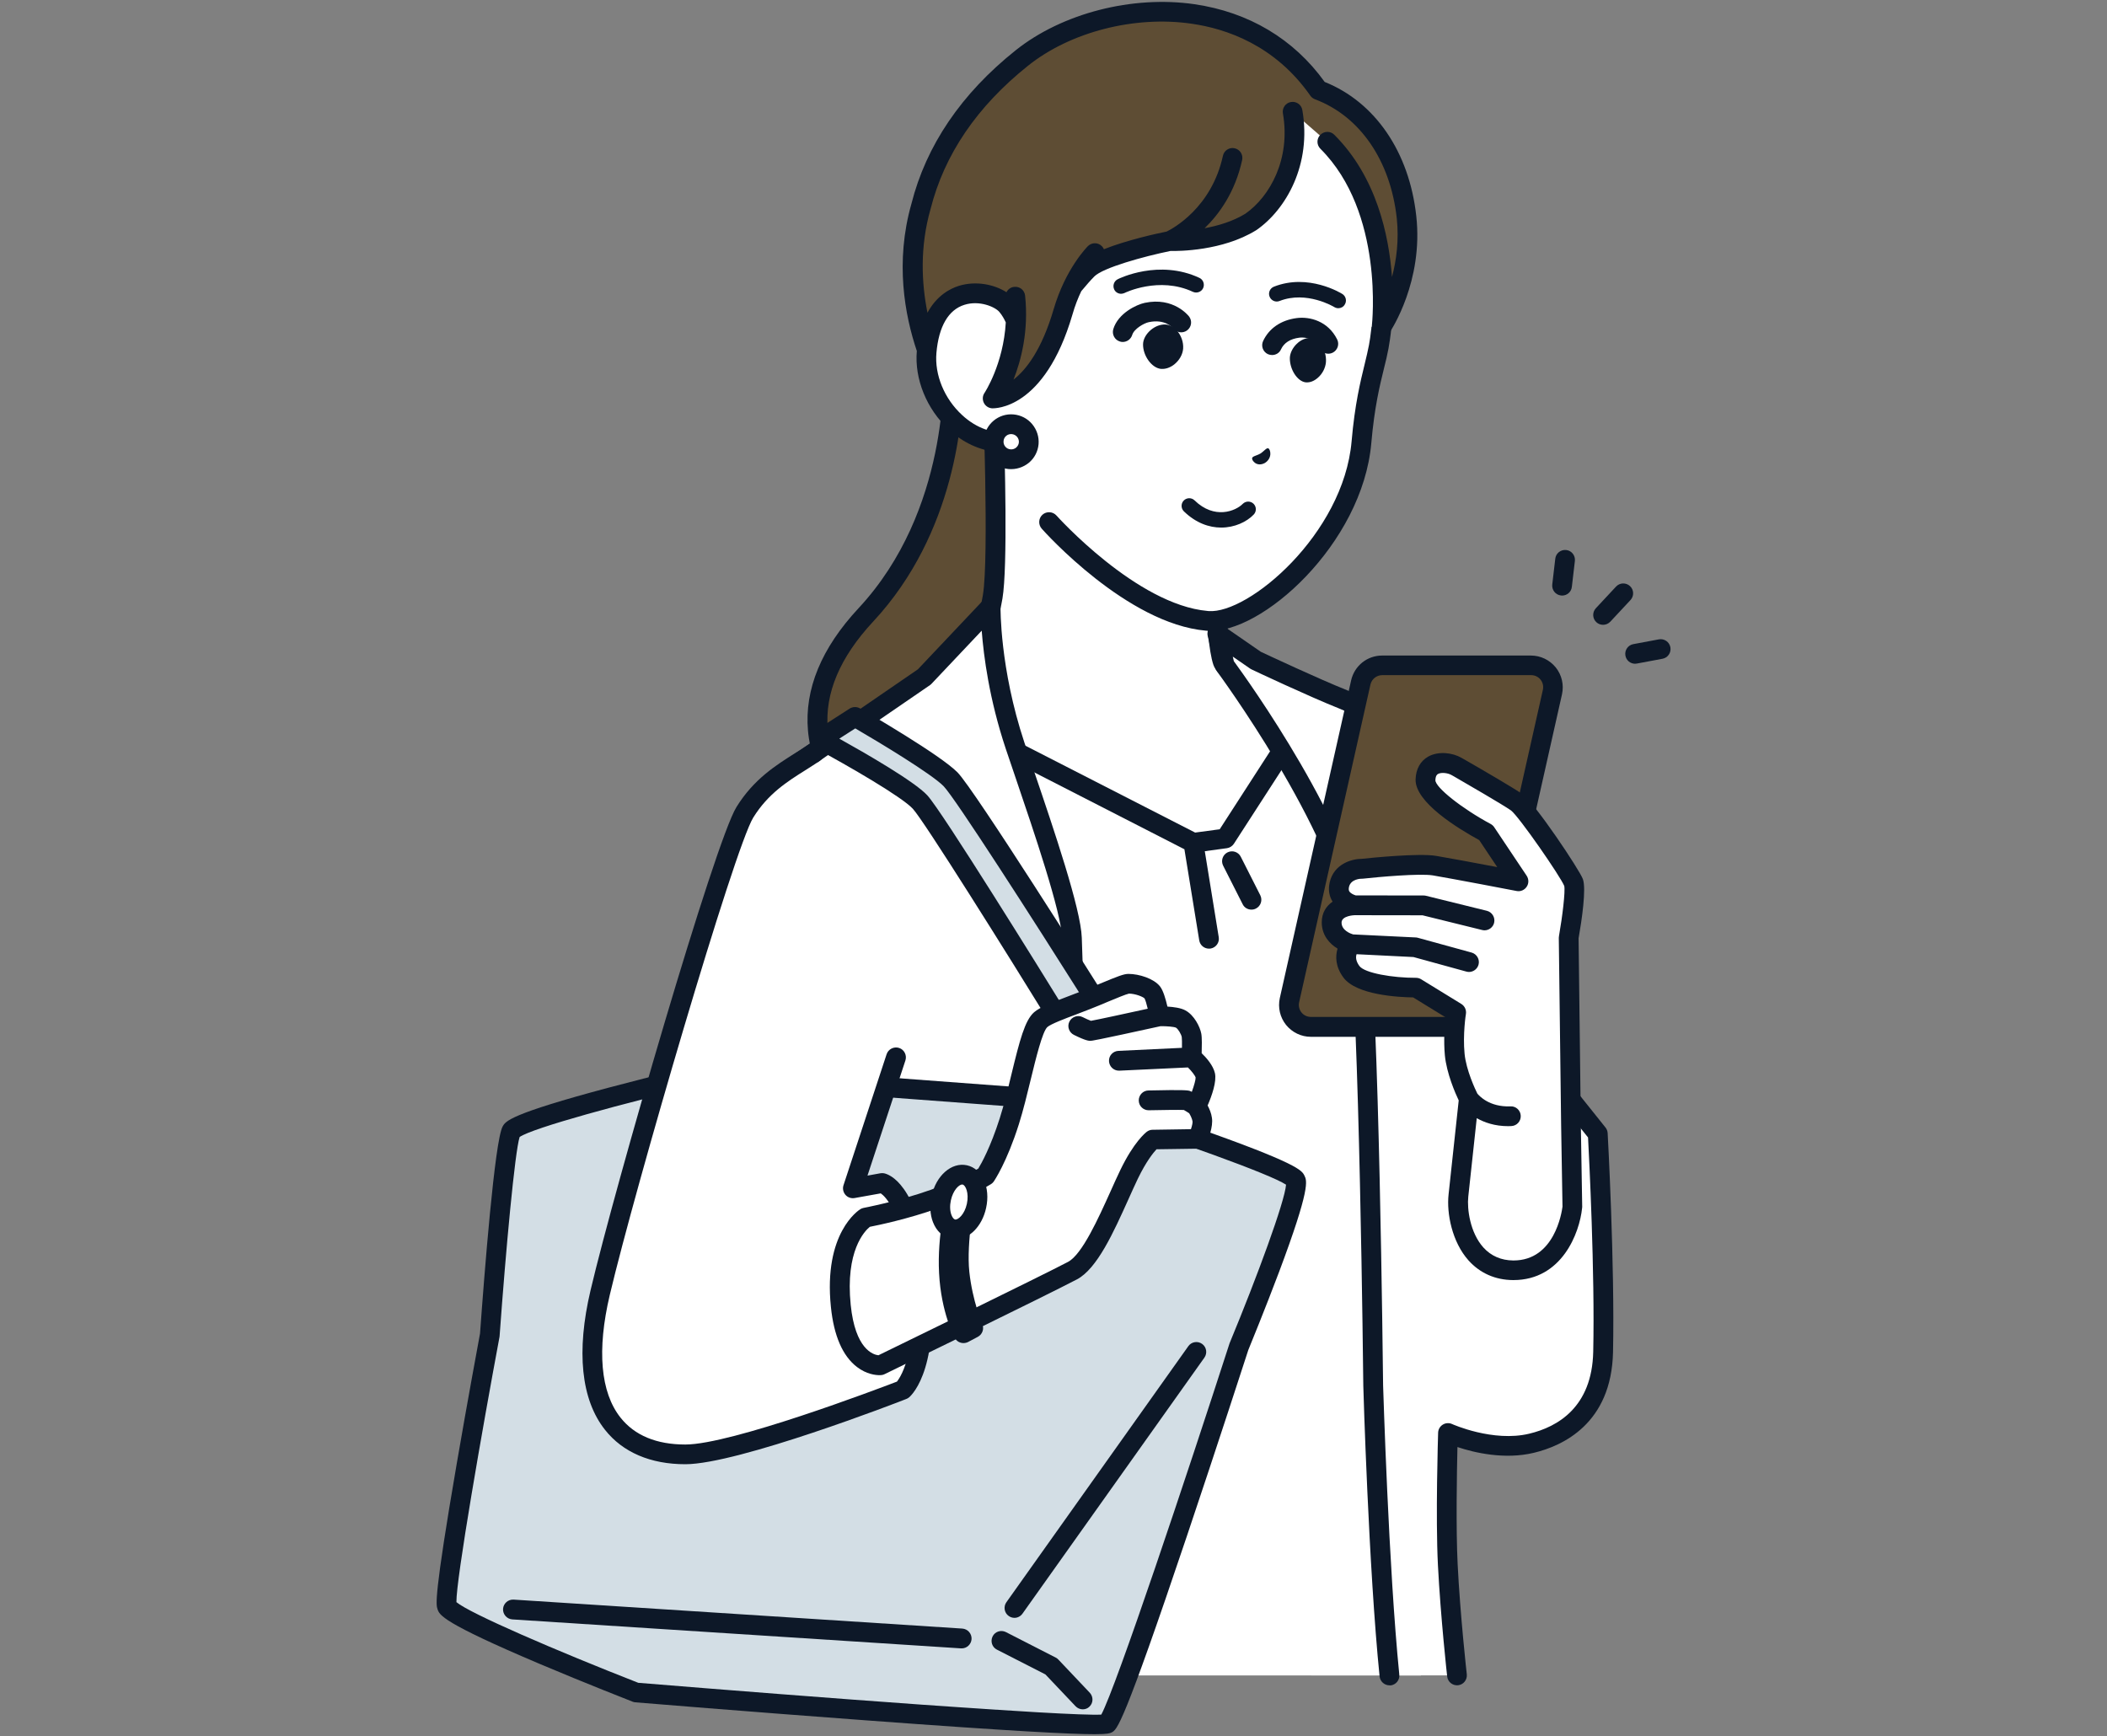
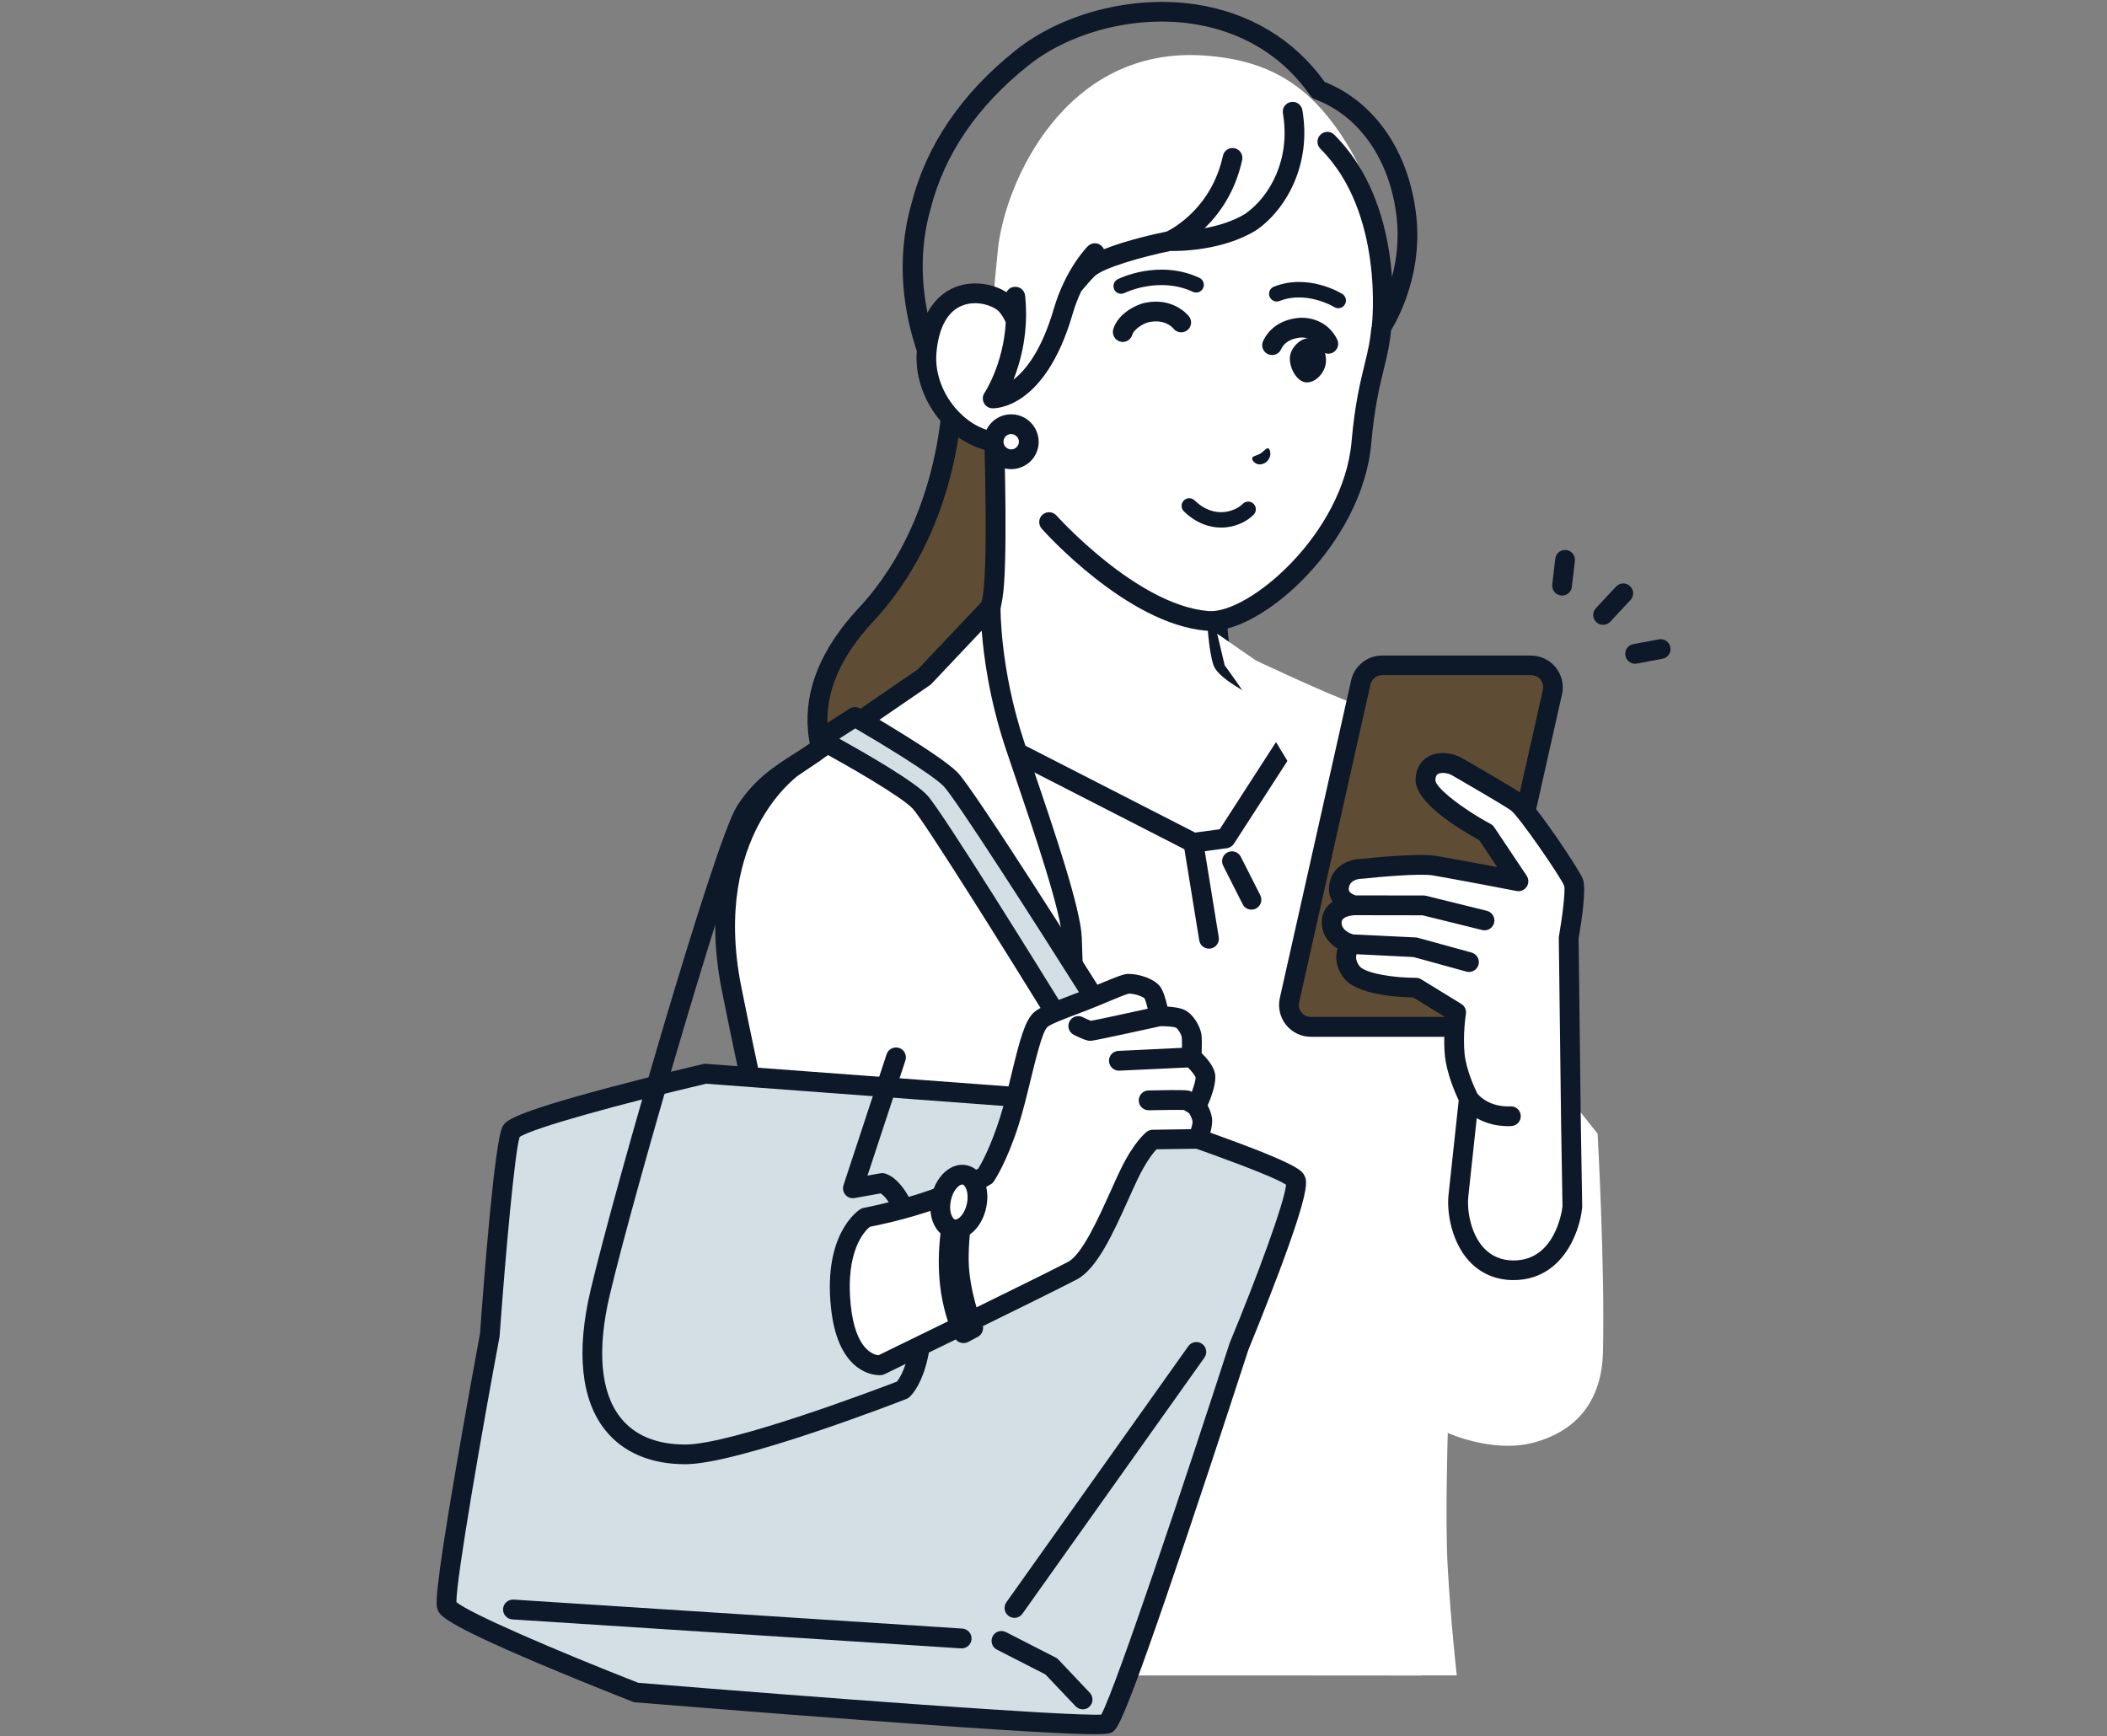
<svg xmlns="http://www.w3.org/2000/svg" version="1.1" id="レイヤー_1" x="0px" y="0px" viewBox="0 0 216 178" style="enable-background:new 0 0 216 178;" xml:space="preserve">
  <rect x="0" y="0" width="216" height="178" fill="#808080" stroke="none" />
  <style type="text/css">
	.st0{fill:none;}
	.st1{fill:#5E4D34;}
	.st2{fill:#0D1828;}
	.st3{fill:#FFFFFF;}
	.st4{fill:#D3DEE5;}
</style>
  <rect class="st0" width="216" height="178" />
  <g>
    <g>
      <path class="st1" d="M88.76,63.04c-9.58,10.29-2.9,18.6,0.28,21c4.18,3.15,13.83,2.36,13.83,2.36l1.18-48.45H97.7    C97.7,37.95,98.51,52.57,88.76,63.04z" />
      <path class="st2" d="M100.19,87.5c-3.3,0-8.74-0.38-11.76-2.65c-2.34-1.76-5.2-5.42-5.6-9.94c-0.37-4.24,1.37-8.46,5.19-12.56    c9.35-10.04,8.68-24.2,8.67-24.34c-0.02-0.28,0.08-0.55,0.28-0.75c0.19-0.2,0.46-0.32,0.74-0.32h6.35c0.56,0,1.01,0.45,1.01,1.01    c0,0.56-0.45,1.01-1.01,1.01h-5.32c-0.01,3.63-0.72,15.63-9.23,24.77c-3.41,3.66-4.97,7.36-4.65,11c0.34,3.86,2.8,6.99,4.8,8.5    c3.83,2.88,13.04,2.17,13.14,2.16c0.56-0.04,1.05,0.37,1.09,0.93c0.05,0.56-0.37,1.05-0.93,1.09    C102.82,87.42,101.74,87.5,100.19,87.5z" />
    </g>
    <g>
      <path class="st3" d="M125.33,67.85c-0.42-1.25-0.66-4.41-0.66-6.65c0-1.54,0-3.04,0-3.04l-10.33-7.7l-12.58-10.6    c0,0,0.67,17.34,0,21.34c-1.14,6.76-5.41,10.53-7.26,11.85c-6.57,4.67-9.65,7.53-9.65,7.53l20.18,12.05l36.33-2.98l2.26-11.23    c0,0-3.03-2.18-10.4-5.74C131.14,71.68,125.75,69.1,125.33,67.85z" />
      <path class="st2" d="M105.01,93.63c-0.18,0-0.36-0.05-0.52-0.14L84.32,81.44c-0.27-0.16-0.45-0.45-0.49-0.76    c-0.03-0.32,0.08-0.63,0.32-0.85c0.13-0.12,3.21-2.97,9.76-7.62c1.7-1.2,5.76-4.71,6.85-11.19c0.65-3.86-0.01-20.96-0.01-21.13    c-0.02-0.4,0.21-0.77,0.57-0.95c0.36-0.18,0.79-0.12,1.1,0.14l12.56,10.58l10.31,7.68c0.26,0.19,0.41,0.49,0.41,0.81v3.04    c0,2.42,0.28,5.29,0.6,6.3c0.23,0.38,1.48,1.43,7.23,4.2l0.13,0.06c7.37,3.56,10.43,5.74,10.55,5.83c0.32,0.23,0.48,0.63,0.4,1.02    l-2.26,11.23c-0.11,0.55-0.64,0.9-1.19,0.79c-0.55-0.11-0.9-0.64-0.79-1.19l2.13-10.57c-1.15-0.75-4.22-2.64-9.72-5.29l-0.13-0.06    c-5.7-2.75-7.86-4.15-8.26-5.35c-0.47-1.39-0.72-4.63-0.72-6.98v-2.53l-9.92-7.4c-0.02-0.01-0.03-0.02-0.05-0.04l-10.84-9.13    c0.16,4.88,0.45,16.05-0.09,19.27c-1.22,7.23-5.77,11.15-7.68,12.51c-4.32,3.07-7.14,5.37-8.53,6.55l18.98,11.33    c0.48,0.29,0.64,0.91,0.35,1.39C105.69,93.46,105.36,93.63,105.01,93.63z" />
    </g>
    <polygon class="st3" points="145.03,91.25 133.69,73.49 125.64,85.96 122.34,86.41 98.89,74.4 99.66,171.77 145.67,171.78    145.03,133.81  " />
    <g>
      <path class="st2" d="M128.29,93.26c-0.37,0-0.73-0.2-0.9-0.56l-2-3.95c-0.25-0.5-0.05-1.11,0.45-1.36    c0.5-0.25,1.11-0.05,1.36,0.45l2,3.95c0.25,0.5,0.05,1.11-0.45,1.36C128.6,93.23,128.44,93.26,128.29,93.26z" />
    </g>
    <g>
      <path class="st2" d="M146.04,133.79V91.25c0-0.19-0.06-0.38-0.16-0.54l-11.34-17.76c-0.19-0.29-0.51-0.47-0.85-0.47    c-0.35-0.01-0.67,0.17-0.85,0.46l-7.8,12.08l-2.52,0.34L99.35,73.5c-0.32-0.16-0.69-0.15-1,0.04c-0.3,0.19-0.48,0.52-0.48,0.87    l1.18,90.61c0.01,0.55,0.46,1,1.01,1c0,0,0.01,0,0.01,0c0.56-0.01,1.01-0.47,1-1.03l-1.15-88.93l21.5,11.01l1.52,9.34    c0.08,0.5,0.51,0.85,1,0.85c0.05,0,0.11,0,0.16-0.01c0.55-0.09,0.93-0.61,0.84-1.16l-1.43-8.82l2.27-0.31    c0.29-0.04,0.55-0.21,0.71-0.45l7.2-11.14l10.33,16.18v42.26c0,0.01,0,0.02,0,0.03l0.89,26.59c0.02,0.56,0.49,0.99,1.05,0.98    c0.56-0.02,1-0.49,0.98-1.05L146.04,133.79z" />
    </g>
    <g>
      <path class="st3" d="M104.05,76.44c-2.63-7.9-2.5-14.22-2.5-14.22l-6.8,7.19l-13.57,9.31c0,0-9.39,6.62-6.21,22.58    c3.19,16,9.05,41.13,9.05,41.13s-1.56,11.94-2.4,21.73l27.42,0.68c1.31-10.83,2.35-23.46,2.35-23.46s-1.39-41.84-1.5-45.21    C109.78,92.81,105.87,81.9,104.05,76.44z" />
      <path class="st2" d="M109.04,165.87c-0.04,0-0.08,0-0.12-0.01c-0.56-0.07-0.95-0.57-0.88-1.13c1.24-10.32,2.27-22.42,2.35-23.37    l-1.5-45.15c-0.09-2.68-2.9-10.95-4.76-16.42c-0.38-1.12-0.73-2.15-1.03-3.04c-1.69-5.08-2.26-9.49-2.46-12.09l-5.14,5.44    c-0.05,0.05-0.1,0.1-0.16,0.14l-13.57,9.31c-0.01,0.01-2.22,1.61-4.03,5.05c-1.67,3.17-3.33,8.61-1.76,16.5    c3.15,15.8,8.98,40.85,9.04,41.1c0.03,0.12,0.03,0.24,0.02,0.36c-0.02,0.12-1.56,12.03-2.4,21.69c-0.05,0.56-0.54,0.97-1.1,0.92    c-0.56-0.05-0.97-0.54-0.92-1.1c0.78-9.05,2.18-20.05,2.38-21.59c-0.53-2.29-6-25.86-9.01-40.99c-1.7-8.54,0.16-14.48,2.01-17.95    c2.04-3.82,4.5-5.58,4.61-5.66l13.49-9.26l6.72-7.11c0.29-0.3,0.73-0.4,1.12-0.24c0.39,0.16,0.64,0.54,0.63,0.96    c0,0.06-0.09,6.25,2.44,13.88c0.29,0.89,0.64,1.91,1.02,3.03c2.01,5.92,4.77,14.03,4.87,17l1.5,45.21c0,0.04,0,0.08,0,0.12    c-0.01,0.13-1.06,12.77-2.36,23.5C109.98,165.49,109.54,165.87,109.04,165.87z" />
    </g>
    <g>
      <path class="st3" d="M160.69,112.35c0,0-6.98-20.6-8.3-24.6c-2.11-6.4-9.99-14.18-14.7-16.05c-3.17-1.26-8.95-3.99-8.95-3.99    l-3.96-2.74l0.77,3.24c0,0,12.11,16.33,13.71,27.08c1.1,7.39,1.5,46.76,1.5,46.76s0.54,18.59,1.67,29.72h6.91    c0,0-0.67-6.03-0.94-11.37c-0.25-4.92,0.02-13.49,0.02-13.49s4.46,2.04,8.57,1.05c2.69-0.65,7.19-2.66,7.34-9.36    c0.2-9.02-0.55-22.37-0.55-22.37L160.69,112.35z" />
-       <path class="st2" d="M142.44,172.79c-0.51,0-0.95-0.39-1.01-0.91c-1.12-11.04-1.67-29.61-1.67-29.79c0-0.41-0.42-39.4-1.49-46.64    c-1.55-10.39-13.4-26.47-13.52-26.63c-0.08-0.11-0.14-0.24-0.17-0.37l-0.77-3.24c-0.1-0.41,0.07-0.83,0.41-1.07    c0.35-0.24,0.8-0.24,1.15,0l3.89,2.69c0.69,0.32,5.91,2.77,8.82,3.93c5.07,2.02,13.11,10.11,15.28,16.68    c1.24,3.76,7.57,22.44,8.24,24.42l2.99,3.74c0.13,0.16,0.21,0.37,0.22,0.58c0.01,0.13,0.74,13.49,0.55,22.45    c-0.16,7.32-5.15,9.61-8.12,10.32c-2.99,0.72-6.09-0.01-7.83-0.59c-0.06,2.64-0.16,8.36,0.02,11.99    c0.26,5.24,0.93,11.25,0.94,11.31c0.06,0.56-0.34,1.06-0.89,1.12c-0.56,0.06-1.06-0.34-1.12-0.89c-0.01-0.06-0.68-6.13-0.95-11.43    c-0.25-4.9,0.01-13.22,0.02-13.57c0.01-0.34,0.19-0.65,0.48-0.83c0.29-0.18,0.65-0.2,0.95-0.06c0.04,0.02,4.21,1.88,7.91,0.99    c2.93-0.7,6.44-2.73,6.56-8.4c0.18-8.11-0.42-19.88-0.53-21.97l-2.9-3.63c-0.07-0.09-0.13-0.2-0.17-0.31    c-0.07-0.21-7-20.65-8.31-24.6c-1.97-5.98-9.53-13.61-14.11-15.43c-3.16-1.26-8.77-3.9-9.01-4.02c-0.05-0.02-0.1-0.05-0.14-0.08    l-1.78-1.23l0.11,0.47c1.36,1.86,12.23,16.95,13.78,27.37c1.1,7.38,1.5,45.29,1.52,46.9c0.01,0.17,0.56,18.67,1.66,29.63    c0.06,0.56-0.35,1.05-0.91,1.11C142.51,172.78,142.47,172.79,142.44,172.79z" />
    </g>
    <g>
      <g>
        <path class="st1" d="M149.64,105.29h-15.25c-1.44,0-2.51-1.34-2.2-2.74l7.31-32.57c0.23-1.03,1.14-1.76,2.2-1.76h15.25     c1.44,0,2.51,1.34,2.2,2.74l-7.31,32.57C151.61,104.56,150.7,105.29,149.64,105.29z" />
        <path class="st2" d="M149.64,106.3h-15.25c-1,0-1.92-0.45-2.55-1.22c-0.62-0.78-0.85-1.78-0.64-2.75l7.31-32.57     c0.34-1.5,1.65-2.55,3.18-2.55h15.25c1,0,1.92,0.45,2.55,1.22c0.62,0.78,0.85,1.78,0.64,2.75l-7.32,32.57     C152.49,105.25,151.18,106.3,149.64,106.3z M141.7,69.22c-0.58,0-1.08,0.4-1.21,0.97l-7.31,32.57c-0.08,0.37,0.01,0.75,0.24,1.04     c0.24,0.3,0.59,0.46,0.97,0.46h15.25c0.58,0,1.08-0.4,1.21-0.97l7.32-32.57c0.08-0.37-0.01-0.75-0.24-1.04     c-0.24-0.3-0.59-0.46-0.97-0.46H141.7z" />
      </g>
    </g>
    <g>
      <path class="st3" d="M149.52,122.58c0.27-2.52,1.07-9.94,1.07-9.94s-1.25-2.44-1.45-4.54c-0.2-2.1,0.14-4.32,0.14-4.32l-4.12-2.53    c0,0-5.42,0.02-6.62-1.63c-1.2-1.65,0-2.85,0-2.85s-2.03-0.47-2.03-2.22c0-1.74,2.34-1.77,2.34-1.77s-1.93-0.39-1.55-2.09    c0.38-1.7,2.37-1.64,2.37-1.64s5.62-0.62,7.39-0.32c1.77,0.3,8.61,1.6,8.61,1.6l-3.32-4.98c0,0-6.27-3.36-6.21-5.42    c0.06-2.08,2.24-1.91,3.17-1.38c0.93,0.54,5.16,2.97,6.18,3.69s5.5,7.31,5.83,8.23s-0.5,5.64-0.5,5.64l0.23,19.23l0.14,8.4    c0,0-0.67,6.51-6.07,6.48C150.47,130.21,149.24,125.1,149.52,122.58z" />
      <path class="st2" d="M161.83,96.2c0.33-1.88,0.8-5.07,0.44-6.07c-0.34-0.94-4.92-7.8-6.2-8.71c-0.88-0.62-3.85-2.35-6.01-3.59    l-0.25-0.14c-0.88-0.51-2.32-0.71-3.38-0.13c-0.81,0.45-1.28,1.28-1.31,2.35c-0.07,2.34,4.36,5.04,6.52,6.22l1.85,2.77    c-2.16-0.41-5.16-0.97-6.26-1.15c-1.8-0.3-6.78,0.21-7.61,0.3c0,0-0.01,0-0.01,0c-1,0-2.87,0.5-3.3,2.43    c-0.16,0.72-0.06,1.39,0.3,1.96c-0.66,0.46-1.11,1.16-1.11,2.12c0,1.33,0.8,2.2,1.62,2.7c-0.24,0.8-0.22,1.85,0.6,2.96    c1.33,1.81,5.71,2.02,7.15,2.04l3.32,2.04c-0.09,0.85-0.21,2.39-0.07,3.89c0.18,1.86,1.07,3.89,1.42,4.63l-1.04,9.65    c-0.21,1.92,0.35,4.86,2.05,6.76c1.17,1.3,2.74,2,4.56,2.01c0.01,0,0.03,0,0.04,0c4.97,0,6.78-4.83,7.04-7.39    c0-0.04,0.01-0.08,0.01-0.12l-0.14-8.4L161.83,96.2z M160.04,115.37l0.14,8.34c-0.08,0.61-0.82,5.52-5.02,5.52    c-0.01,0-0.02,0-0.03,0c-1.24-0.01-2.27-0.46-3.06-1.33c-1.38-1.54-1.68-3.96-1.55-5.2l0.87-8.06c0.78,0.44,1.84,0.82,3.22,0.82    c0.11,0,0.21,0,0.32-0.01c0.56-0.02,0.99-0.49,0.97-1.05c-0.02-0.56-0.49-1-1.05-0.97c-2.17,0.09-3.22-1.09-3.4-1.31    c-0.2-0.4-1.15-2.41-1.31-4.1c-0.19-1.94,0.13-4.05,0.14-4.07c0.06-0.4-0.12-0.8-0.47-1.02l-4.12-2.53    c-0.16-0.1-0.34-0.15-0.53-0.15c0,0,0,0,0,0c-2.37,0.01-5.26-0.48-5.8-1.21c-0.39-0.53-0.38-0.94-0.29-1.21l5.83,0.29l5.42,1.49    c0.09,0.02,0.18,0.04,0.27,0.04c0.44,0,0.85-0.29,0.98-0.74c0.15-0.54-0.17-1.1-0.71-1.25l-5.53-1.52    c-0.07-0.02-0.15-0.03-0.22-0.03l-6.4-0.31c-0.27-0.08-1.18-0.42-1.18-1.21c0-0.72,1.33-0.76,1.34-0.76l6.96,0.01l6.12,1.51    c0.08,0.02,0.16,0.03,0.24,0.03c0.45,0,0.87-0.31,0.98-0.77c0.13-0.54-0.2-1.09-0.74-1.23l-6.24-1.54    c-0.08-0.02-0.16-0.03-0.24-0.03l-6.97-0.01c-0.2-0.06-0.52-0.2-0.65-0.41c-0.03-0.04-0.1-0.16-0.04-0.45    c0.19-0.84,1.24-0.86,1.35-0.85c0.05,0,0.1,0,0.14-0.01c1.52-0.17,5.77-0.55,7.11-0.33c1.74,0.29,8.52,1.58,8.59,1.6    c0.4,0.08,0.81-0.1,1.03-0.44c0.23-0.34,0.22-0.78,0-1.12l-3.33-4.98c-0.09-0.14-0.22-0.25-0.36-0.33    c-2.93-1.57-5.68-3.75-5.67-4.49c0.02-0.5,0.2-0.6,0.27-0.64c0.34-0.19,1.02-0.1,1.38,0.11l0.25,0.14    c1.22,0.71,4.95,2.86,5.85,3.49c0.81,0.61,5.04,6.72,5.46,7.74c0.12,0.55-0.18,3.09-0.54,5.13c-0.01,0.06-0.02,0.13-0.02,0.19    L160.04,115.37z" />
    </g>
    <g id="XMLID_00000121985758886093782120000002665383990381793923_">
      <g>
        <g>
          <path class="st3" d="M96.06,32.35c1.47-2.5,4.08-2.58,5.78-1.92c0.13-1.41,0.28-3.06,0.45-4.75      c0.65-6.76,6.81-21.06,21.28-19.98c5.16,0.38,9.2,2.07,12.6,6.32c7.17,8.99,5.99,19.04,5.17,23.53      c-0.4,2.18-1.31,4.56-1.77,9.78c-0.89,10.2-11.16,18.67-15.75,18.32c-7.79-0.6-16.27-10.13-16.27-10.13l-4.46-8.19      c-4.39,0.28-8.5-4.56-8.09-9.25C95.15,34.47,95.53,33.26,96.06,32.35z" />
          <path class="st2" d="M142.34,35.74c-0.12,0.65-0.28,1.32-0.46,2.03c-0.44,1.78-0.98,4-1.3,7.66      c-0.9,10.32-11.31,19.67-16.84,19.24c-0.04,0-0.08-0.01-0.12-0.01c-8.07-0.71-16.48-10.06-16.83-10.46      c-0.37-0.42-0.33-1.06,0.08-1.43c0.42-0.37,1.06-0.33,1.43,0.08c0.08,0.09,8.23,9.15,15.5,9.79c0.03,0,0.06,0.01,0.1,0.01      c4.08,0.32,13.83-7.89,14.66-17.4c0.33-3.81,0.9-6.11,1.35-7.96c0.17-0.71,0.32-1.32,0.43-1.91c0.07-0.37,0.17-1,0.26-1.83      c0.86-1.21,1.52-2.51,2.23-3.77C142.84,32.68,142.5,34.86,142.34,35.74z" />
-           <path class="st1" d="M94.41,21.18c1.32-5.24,4.51-10.57,10.35-15.23c7.63-6.08,22.78-7.61,30.39,3.3      c4.93,1.84,8.34,6.74,9.04,13.03c0.7,6.39-2.55,11.22-2.55,11.22s1.44-11.95-5.57-18.95l-3.55-3.09      c0.86,4.91-1.3,9.23-4.29,11.3c-3.49,2.15-8.32,1.96-8.32,1.96s-6.92,1.39-8.43,2.92c-0.4,0.41-0.93,1.01-1.47,1.67      c-0.37,0.76-0.73,1.66-1.03,2.67c-2.67,9.11-7.19,8.87-7.19,8.87s2.07-3.05,2.35-7.66c0,0-1.48-4.83-6.54-2.49      c-1.45,0.9-2.4,3.3-2.56,5.12C93.91,32.29,92.87,26.6,94.41,21.18z" />
          <path class="st2" d="M93.43,20.91c1.52-6.01,5.12-11.31,10.7-15.76c4.75-3.79,11.94-5.64,18.31-4.72      c5.57,0.81,10.19,3.56,13.36,7.97c5.17,2.07,8.67,7.18,9.39,13.75c0.74,6.68-2.57,11.69-2.71,11.9      c-0.26,0.39-0.75,0.55-1.19,0.38c-0.44-0.16-0.71-0.6-0.65-1.07c0.01-0.11,1.29-11.56-5.28-18.11c-0.4-0.4-0.4-1.04,0-1.43      c0.4-0.4,1.04-0.4,1.43,0c4.33,4.32,5.6,10.32,5.91,14.58c0.45-1.69,0.73-3.76,0.49-6.03c-0.65-5.92-3.79-10.47-8.38-12.19      c-0.19-0.07-0.36-0.2-0.48-0.37c-3.61-5.17-8.61-6.87-12.18-7.38c-5.84-0.85-12.42,0.84-16.75,4.3      c-5.23,4.17-8.59,9.11-10,14.69c0,0.01,0,0.02-0.01,0.03c-1.1,3.88-0.92,7.57-0.31,10.61c0.95-1.75,2.29-2.46,3.21-2.75      c1.77-0.55,3.66-0.14,4.89,0.65c0.15-0.3,0.44-0.52,0.8-0.55c0.56-0.06,1.05,0.34,1.11,0.9c0.38,3.63-0.41,6.64-1.19,8.61      c1.27-0.98,2.89-3.02,4.12-7.23c1.22-4.16,3.42-6.36,3.51-6.46c0.4-0.39,1.04-0.39,1.43,0.01c0.09,0.09,0.16,0.2,0.21,0.31      c2.33-0.93,5.43-1.61,6.43-1.81c0.62-0.3,4.61-2.43,5.77-7.77c0.12-0.55,0.66-0.89,1.2-0.77c0.55,0.12,0.89,0.66,0.77,1.21      c-0.72,3.28-2.34,5.53-3.85,6.99c1.35-0.25,2.88-0.69,4.18-1.49c2.51-1.75,4.66-5.6,3.85-10.28c-0.1-0.55,0.27-1.08,0.82-1.17      c0.55-0.1,1.08,0.27,1.17,0.82c0.97,5.57-1.66,10.2-4.71,12.31c-0.02,0.01-0.03,0.02-0.05,0.03c-3.43,2.11-7.93,2.13-8.76,2.11      c-2.75,0.56-6.92,1.72-7.8,2.61c-0.37,0.37-0.84,0.91-1.34,1.51c-0.33,0.69-0.65,1.49-0.91,2.41c-2.86,9.76-8,9.61-8.22,9.6      c-0.01,0-0.02,0-0.04,0c-0.35-0.03-0.66-0.24-0.82-0.56c-0.16-0.33-0.14-0.72,0.07-1.02c0.02-0.03,1.93-2.93,2.18-7.22      c-0.15-0.34-0.36-0.72-0.66-1.08c-0.43-0.51-2.03-1.22-3.58-0.73c-1.64,0.51-2.63,2.21-2.87,4.92c-0.2,2.26,0.81,4.71,2.64,6.39      c1.46,1.35,3.23,1.97,4.84,1.7c0.55-0.09,1.07,0.28,1.17,0.83c0.09,0.55-0.28,1.07-0.83,1.17c-0.55,0.09-1.12,0.11-1.68,0.06      c-1.71-0.15-3.42-0.94-4.87-2.28c-2.28-2.1-3.53-5.19-3.28-8.06C92.75,32.31,91.74,26.86,93.43,20.91z" />
          <g>
            <path class="st3" d="M105.45,45.44c-0.09,0.99-0.96,1.72-1.95,1.63c-0.99-0.09-1.72-0.96-1.63-1.95       c0.09-0.99,0.96-1.72,1.95-1.63C104.81,43.58,105.54,44.45,105.45,45.44z" />
            <path class="st2" d="M103.41,48.09c-1.54-0.14-2.69-1.5-2.55-3.05c0.14-1.54,1.5-2.69,3.05-2.55c0,0,0,0,0,0       c0.75,0.07,1.43,0.42,1.91,1c0.48,0.58,0.71,1.31,0.65,2.05l0,0c-0.07,0.75-0.42,1.43-1,1.91       C104.89,47.92,104.16,48.15,103.41,48.09C103.42,48.09,103.41,48.09,103.41,48.09z M102.88,45.22       c-0.04,0.43,0.28,0.82,0.72,0.85c0,0,0,0,0,0c0.21,0.02,0.41-0.05,0.57-0.18c0.16-0.14,0.26-0.32,0.28-0.53l0,0       c0.02-0.21-0.05-0.41-0.18-0.57c-0.14-0.16-0.32-0.26-0.53-0.28c0,0,0,0,0,0C103.3,44.46,102.91,44.78,102.88,45.22z" />
          </g>
        </g>
      </g>
    </g>
    <path class="st2" d="M128.36,46.98c0.04-0.22,0.43-0.24,0.85-0.48c0.4-0.26,0.63-0.62,0.82-0.53c0.2,0.09,0.45,0.97-0.35,1.49   C128.84,47.92,128.32,47.21,128.36,46.98z" />
    <path class="st2" d="M114.93,30.12c-0.29,0-0.57-0.16-0.7-0.43c-0.19-0.39-0.04-0.86,0.35-1.06c0.17-0.09,4.24-2.08,8.38-0.14   c0.39,0.18,0.56,0.65,0.38,1.05c-0.18,0.39-0.65,0.56-1.05,0.38c-3.46-1.62-6.98,0.1-7.01,0.12   C115.16,30.09,115.04,30.12,114.93,30.12z" />
    <path class="st2" d="M137.2,31.6c-0.14,0-0.29-0.04-0.42-0.12c-0.03-0.02-2.83-1.71-5.61-0.62c-0.4,0.16-0.86-0.04-1.02-0.45   c-0.16-0.4,0.04-0.86,0.45-1.02c3.53-1.39,6.87,0.66,7.01,0.75c0.37,0.23,0.48,0.72,0.25,1.08C137.72,31.47,137.46,31.6,137.2,31.6   z" />
    <path class="st2" d="M115.1,35.06c-0.1,0-0.2-0.01-0.3-0.05c-0.53-0.16-0.83-0.73-0.67-1.27c0.5-1.63,2.38-2.51,3.22-2.69   c2.97-0.63,4.48,1.32,4.55,1.4c0.34,0.45,0.25,1.08-0.2,1.42c-0.44,0.33-1.07,0.25-1.41-0.19c-0.09-0.11-0.88-1-2.52-0.65   c-0.49,0.1-1.51,0.68-1.7,1.31C115.93,34.78,115.53,35.06,115.1,35.06z" />
    <path class="st2" d="M130.41,36.4c-0.14,0-0.29-0.03-0.43-0.09c-0.51-0.24-0.73-0.84-0.49-1.35c0.61-1.3,1.83-2.14,3.45-2.35   c1.33-0.17,3.2,0.3,4.14,2.19c0.25,0.5,0.04,1.11-0.46,1.36c-0.5,0.25-1.11,0.04-1.36-0.46c-0.59-1.21-1.82-1.11-2.06-1.08   c-0.93,0.12-1.57,0.53-1.88,1.2C131.16,36.19,130.79,36.4,130.41,36.4z" />
-     <path class="st2" d="M117.95,33.85c0.47-0.4,1.03-0.61,1.55-0.58c0.4,0.03,0.8,0.24,1.13,0.6c0.46,0.5,0.71,1.22,0.66,1.88   c-0.05,0.6-0.39,1.2-0.92,1.62c-0.41,0.32-0.88,0.48-1.31,0.45c-0.02,0-0.03,0-0.05,0c-0.95-0.1-1.85-1.36-1.83-2.53   C117.19,34.79,117.48,34.26,117.95,33.85z" />
    <path class="st2" d="M132.94,35.25c0.42-0.41,0.93-0.62,1.4-0.59c0.36,0.02,0.72,0.23,1.01,0.59c0.41,0.5,0.63,1.22,0.58,1.87   c-0.05,0.6-0.36,1.21-0.84,1.62c-0.38,0.33-0.79,0.49-1.19,0.46c-0.01,0-0.03,0-0.04,0c-0.86-0.09-1.66-1.34-1.63-2.52   C132.25,36.19,132.52,35.65,132.94,35.25z" />
    <path class="st2" d="M125.19,54.09c-1.23,0-2.58-0.46-3.82-1.66c-0.31-0.3-0.32-0.8-0.02-1.11c0.3-0.31,0.8-0.32,1.11-0.02   c2.04,1.99,4.21,1.1,4.94,0.36c0.31-0.31,0.8-0.31,1.11-0.01c0.31,0.31,0.31,0.8,0.01,1.11C127.8,53.51,126.57,54.09,125.19,54.09z   " />
    <g>
      <g>
        <path class="st4" d="M52.4,115.99c0.8-1.43,19.9-5.91,19.9-5.91l39.5,2.95c0,0,20.3,6.56,21,7.94c0.7,1.38-5.8,17.08-5.8,17.08     s-12.28,38-13.53,38.67c-1.25,0.67-48.27-3.2-48.27-3.2s-18.9-7.37-19.4-8.87c-0.5-1.5,4.4-27.8,4.4-27.8     S51.6,117.42,52.4,115.99z" />
        <path class="st2" d="M112.22,177.8c-2.35,0-8.2-0.29-23.43-1.42c-11.78-0.87-23.56-1.84-23.67-1.85     c-0.1-0.01-0.19-0.03-0.28-0.07c-0.05-0.02-4.79-1.87-9.54-3.88c-10-4.24-10.25-5-10.45-5.61c-0.15-0.44-0.39-1.18,1.98-14.95     c1.09-6.36,2.26-12.64,2.38-13.3c0.43-5.94,1.5-19.77,2.32-21.23l0,0c0.3-0.54,0.71-1.27,10.87-3.98     c4.83-1.29,9.63-2.41,9.68-2.42c0.1-0.02,0.2-0.03,0.31-0.02l39.5,2.95c0.08,0.01,0.16,0.02,0.24,0.05     c0.05,0.02,5.15,1.66,10.26,3.46c10.71,3.76,11.07,4.47,11.33,4.99c0.27,0.53,0.64,1.26-2.59,9.87c-1.45,3.85-2.99,7.6-3.16,8.02     c-0.22,0.67-3.2,9.88-6.29,19.06c-6.58,19.55-7.16,19.86-7.72,20.15C113.78,177.7,113.59,177.8,112.22,177.8z M65.43,172.53     c17.58,1.44,43.96,3.44,47.47,3.26c1.54-2.87,8.78-24.55,13.14-38.04c0.01-0.03,0.02-0.05,0.03-0.08     c2.81-6.78,5.64-14.47,5.77-16.21c-1.64-1.09-11.34-4.55-20.23-7.42l-39.22-2.93c-8.48,1.99-17.77,4.53-19.12,5.46     c-0.49,1.54-1.41,11.51-2.05,20.37c0,0.04-0.01,0.08-0.01,0.11c-1.77,9.48-4.46,24.9-4.42,27.21     C48.14,165.41,57.15,169.29,65.43,172.53z M50.2,136.86L50.2,136.86L50.2,136.86z M132,121.58L132,121.58L132,121.58z      M53.18,116.62C53.18,116.62,53.18,116.62,53.18,116.62L53.18,116.62z" />
      </g>
      <path class="st2" d="M104,165.87c-0.2,0-0.41-0.06-0.59-0.19c-0.46-0.32-0.56-0.96-0.24-1.41l18.65-26.25    c0.32-0.46,0.96-0.56,1.41-0.24c0.46,0.32,0.56,0.96,0.24,1.41l-18.65,26.25C104.62,165.72,104.31,165.87,104,165.87z" />
      <path class="st2" d="M111,175.25c-0.27,0-0.54-0.11-0.74-0.32l-3.09-3.26l-4.97-2.54c-0.5-0.25-0.69-0.86-0.44-1.36    c0.25-0.5,0.86-0.69,1.36-0.44l5.12,2.62c0.1,0.05,0.19,0.12,0.27,0.21l3.21,3.39c0.38,0.41,0.37,1.05-0.04,1.43    C111.5,175.16,111.25,175.25,111,175.25z" />
      <path class="st2" d="M98.59,169c-0.02,0-0.04,0-0.07,0l-46-2.97c-0.56-0.04-0.98-0.52-0.95-1.08c0.04-0.56,0.52-0.98,1.08-0.95    l46,2.97c0.56,0.04,0.98,0.52,0.95,1.08C99.56,168.59,99.12,169,98.59,169z" />
    </g>
    <g>
      <path class="st4" d="M84.06,75.8c0,0,8.63,4.65,10.26,6.43c1.63,1.78,14.73,23.04,14.73,23.04l3.62-2.16    c0,0-13.52-21.49-15.23-23.23c-1.71-1.74-9.79-6.4-9.79-6.4L84.06,75.8z" />
      <path class="st2" d="M109.06,106.29c-0.34,0-0.67-0.17-0.86-0.48c-5.25-8.52-13.47-21.64-14.62-22.89    c-1.11-1.21-6.59-4.39-10-6.22c-0.32-0.17-0.52-0.49-0.53-0.85c-0.01-0.36,0.16-0.7,0.46-0.89l3.59-2.31    c0.32-0.2,0.73-0.21,1.05-0.03c0.84,0.48,8.25,4.78,10.01,6.57c1.74,1.77,13.98,21.19,15.37,23.4c0.15,0.23,0.19,0.51,0.13,0.78    c-0.06,0.27-0.23,0.49-0.47,0.63l-3.62,2.16C109.41,106.25,109.23,106.29,109.06,106.29z M86.04,75.73    c2.62,1.46,7.71,4.38,9.03,5.82c1.52,1.65,11.65,18.01,14.33,22.35l1.88-1.12c-5.42-8.59-13.39-21-14.55-22.18    c-1.23-1.25-6.52-4.45-9.05-5.92L86.04,75.73z" />
    </g>
    <g>
      <g>
-         <path class="st3" d="M90.43,121.29l-2.99,0.53l4.42-13.43l-8.37-31.25c-2.3,1.57-5.08,2.81-7.14,6.13     c-2.05,3.32-12.2,38.09-14.83,49.25c-2.63,11.16,1.42,16.58,8.74,16.58c5.27,0,22.28-6.61,22.28-6.61s3.01-2.63,1.63-12.58     C93.03,121.79,90.43,121.29,90.43,121.29z" />
        <path class="st2" d="M70.26,150.12c-3.57,0-6.42-1.22-8.24-3.53c-2.45-3.09-2.96-8.03-1.48-14.3     c2.52-10.69,12.73-45.95,14.96-49.55c1.77-2.86,4.04-4.28,6.04-5.54c0.49-0.3,0.95-0.59,1.39-0.89c0.46-0.31,1.09-0.19,1.41,0.27     c0.31,0.46,0.19,1.09-0.27,1.41c-0.47,0.32-0.97,0.63-1.45,0.94c-1.9,1.19-3.87,2.43-5.4,4.89     c-1.94,3.14-12.12,37.99-14.71,48.95c-1.33,5.64-0.95,9.98,1.1,12.57c1.45,1.83,3.69,2.76,6.65,2.76c4.7,0,19.69-5.68,21.69-6.45     c0.46-0.58,2.34-3.52,1.21-11.58c-0.83-5.92-2.4-7.4-2.87-7.72l-2.68,0.48c-0.35,0.06-0.71-0.06-0.94-0.33     c-0.23-0.27-0.31-0.64-0.2-0.98l4.42-13.43c0.17-0.53,0.75-0.82,1.28-0.65c0.53,0.17,0.82,0.75,0.65,1.28l-3.89,11.81l1.32-0.24     c0.12-0.02,0.25-0.02,0.37,0c0.55,0.11,3.38,1.06,4.55,9.48c1.42,10.19-1.61,13.18-1.96,13.48c-0.09,0.08-0.19,0.14-0.3,0.18     C92.2,143.72,75.65,150.12,70.26,150.12z" />
      </g>
      <g>
        <path class="st3" d="M88.75,124.84c0,0,3.63-0.68,7.03-1.89c3.4-1.21,5.27-2.38,5.27-2.38s1.23-1.78,2.44-5.6     c1.25-3.93,2.05-9.36,3.22-10.41c0.64-0.58,2.67-1.24,4.65-2.01c1.98-0.78,3.9-1.67,4.35-1.67c0.9,0,2.06,0.41,2.43,0.88     c0.38,0.48,0.73,2.45,0.73,2.45s1.61-0.04,2.18,0.28c0.58,0.31,1.03,1.2,1.11,1.68c0.09,0.48,0,2.25,0,2.25s1.21,1.03,1.4,1.85     c0.19,0.82-0.9,3.15-0.9,3.15s0.49,0.69,0.6,1.38c0.11,0.69-0.47,1.99-0.47,1.99l-4.61,0.07c0,0-1.09,0.81-2.42,3.58     c-1.58,3.29-3.6,8.7-5.81,9.86c-3.08,1.62-19.67,9.69-19.67,9.69s-3.42,0.35-4.07-6.09C85.49,126.84,88.75,124.84,88.75,124.84z" />
        <path class="st2" d="M123.8,113.34c0.44-1.02,0.94-2.45,0.75-3.31c-0.18-0.8-0.89-1.6-1.36-2.05c0.02-0.66,0.04-1.59-0.04-2.01     c-0.13-0.69-0.72-1.89-1.63-2.38c-0.47-0.26-1.22-0.35-1.84-0.39c-0.18-0.77-0.43-1.66-0.77-2.08c-0.63-0.79-2.13-1.27-3.23-1.27     c-0.47,0-1.08,0.24-2.86,0.98c-0.57,0.24-1.22,0.51-1.86,0.76c-0.46,0.18-0.93,0.36-1.38,0.53c-1.82,0.69-2.97,1.14-3.58,1.67     c-0.94,0.84-1.46,2.85-2.31,6.35c-0.37,1.53-0.76,3.12-1.2,4.51c-0.94,2.95-1.88,4.64-2.2,5.16c-0.54,0.31-2.24,1.23-4.88,2.18     c-3.28,1.17-6.84,1.84-6.87,1.85c-0.12,0.02-0.24,0.07-0.34,0.13c-0.16,0.1-3.8,2.42-3.02,10.02c0.3,2.96,1.2,5.03,2.67,6.16     c0.98,0.75,1.92,0.84,2.32,0.84c0.1,0,0.16-0.01,0.19-0.01c0.12-0.01,0.23-0.04,0.34-0.1c0.68-0.33,16.64-8.1,19.7-9.71     c2.08-1.09,3.77-4.86,5.27-8.19c0.35-0.77,0.67-1.5,0.98-2.14c0.85-1.76,1.58-2.65,1.91-3.01l4.22-0.06     c0.39-0.01,0.75-0.24,0.91-0.6c0.17-0.37,0.7-1.65,0.55-2.57C124.18,114.14,123.98,113.67,123.8,113.34z M122.09,115.77     l-3.93,0.06c-0.21,0-0.42,0.07-0.59,0.2c-0.13,0.1-1.33,1.04-2.73,3.95c-0.32,0.66-0.65,1.4-1,2.18     c-1.23,2.72-2.9,6.46-4.36,7.22c-2.84,1.49-17.45,8.61-19.43,9.57c-0.54-0.06-2.38-0.62-2.84-5.17c-0.56-5.52,1.42-7.56,1.96-8     c0.87-0.17,3.97-0.82,6.95-1.89c3.46-1.24,5.38-2.43,5.46-2.48c0.12-0.07,0.22-0.17,0.3-0.28c0.05-0.08,1.33-1.95,2.57-5.87     c0.46-1.46,0.85-3.08,1.23-4.64c0.5-2.05,1.18-4.86,1.69-5.32c0.35-0.31,1.79-0.86,2.94-1.29c0.46-0.17,0.93-0.35,1.4-0.54     c0.66-0.26,1.32-0.53,1.9-0.78c0.82-0.34,1.83-0.76,2.13-0.82c0.67,0.01,1.42,0.32,1.59,0.49c0.09,0.15,0.21,0.56,0.33,1.06     c-2.24,0.49-5.09,1.11-5.82,1.24c-0.19-0.07-0.54-0.22-0.85-0.38c-0.5-0.25-1.11-0.04-1.36,0.46c-0.25,0.5-0.04,1.11,0.46,1.36     c1.23,0.61,1.53,0.61,1.7,0.61c0.13,0,0.35,0,7.18-1.5c0.65-0.01,1.39,0.06,1.58,0.15c0.22,0.12,0.55,0.68,0.6,0.97     c0.02,0.15,0.03,0.59,0.02,1.1l-6.52,0.31c-0.56,0.03-0.99,0.5-0.96,1.06c0.03,0.54,0.47,0.97,1.01,0.97c0.02,0,0.03,0,0.05,0     l7.03-0.33c0.37,0.36,0.72,0.81,0.79,1.03c0.01,0.22-0.15,0.81-0.39,1.47c-0.06-0.03-0.12-0.06-0.17-0.08     c-0.2-0.07-0.42-0.15-4.28-0.06c-0.56,0.01-1,0.48-0.99,1.04c0.01,0.55,0.46,0.99,1.01,0.99c0.01,0,0.02,0,0.02,0     c1.42-0.03,3.1-0.05,3.59-0.03c0.13,0.07,0.34,0.2,0.55,0.34c0.12,0.2,0.29,0.53,0.34,0.81     C122.28,115.08,122.21,115.41,122.09,115.77z" />
        <g>
-           <path class="st2" d="M98.98,122.34c0,0-0.96,4.96-0.62,8.16c0.34,3.2,1.4,5.66,1.4,5.66l-1,0.53c0,0-1.29-2.36-1.49-6.2      c-0.2-3.84,0.77-7.37,0.77-7.37L98.98,122.34z" />
          <path class="st2" d="M98.77,137.7c-0.36,0-0.71-0.19-0.89-0.53c-0.06-0.1-1.4-2.61-1.61-6.63c-0.21-3.96,0.76-7.55,0.81-7.7      c0.06-0.2,0.17-0.38,0.33-0.51l0.93-0.77c0.33-0.27,0.79-0.31,1.16-0.09c0.37,0.22,0.56,0.64,0.48,1.06      c-0.01,0.05-0.93,4.85-0.61,7.86c0.32,2.99,1.32,5.34,1.33,5.37c0.21,0.48,0.01,1.05-0.46,1.3l-1,0.53      C99.1,137.66,98.93,137.7,98.77,137.7z" />
        </g>
        <g>
          <path class="st3" d="M100.1,123.63c-0.34,1.54-1.42,2.6-2.41,2.39c-1-0.22-1.54-1.64-1.2-3.18c0.34-1.54,1.42-2.6,2.41-2.39      C99.9,120.67,100.44,122.09,100.1,123.63z" />
          <path class="st2" d="M97.95,127.06c-0.16,0-0.32-0.02-0.48-0.05c-0.82-0.18-1.48-0.81-1.83-1.72c-0.3-0.78-0.35-1.72-0.14-2.66      c0.46-2.11,2.05-3.5,3.62-3.16c1.57,0.34,2.44,2.27,1.97,4.38l0,0C100.68,125.74,99.35,127.06,97.95,127.06z M98.64,121.44      c-0.31,0-0.93,0.56-1.16,1.62c-0.12,0.55-0.1,1.1,0.06,1.51c0.1,0.26,0.24,0.43,0.37,0.46c0.29,0.06,0.97-0.5,1.21-1.61l0,0      c0.24-1.11-0.14-1.91-0.43-1.97C98.67,121.44,98.66,121.44,98.64,121.44z M100.1,123.63L100.1,123.63L100.1,123.63z" />
        </g>
      </g>
    </g>
    <g>
      <path class="st2" d="M164.34,64.06c-0.25,0-0.5-0.09-0.69-0.27c-0.41-0.38-0.43-1.02-0.05-1.43l2.07-2.22    c0.38-0.41,1.02-0.43,1.43-0.05c0.41,0.38,0.43,1.02,0.05,1.43l-2.07,2.22C164.88,63.95,164.61,64.06,164.34,64.06z" />
      <path class="st2" d="M160.14,61.06c-0.04,0-0.08,0-0.12-0.01c-0.56-0.06-0.95-0.57-0.89-1.12l0.31-2.65    c0.06-0.56,0.57-0.95,1.12-0.89c0.56,0.06,0.95,0.57,0.89,1.12l-0.31,2.65C161.09,60.68,160.65,61.06,160.14,61.06z" />
      <path class="st2" d="M167.62,68.05c-0.48,0-0.9-0.34-0.99-0.83c-0.1-0.55,0.26-1.08,0.81-1.18l2.62-0.49    c0.55-0.1,1.08,0.26,1.18,0.81c0.1,0.55-0.26,1.08-0.81,1.18l-2.62,0.49C167.74,68.04,167.68,68.05,167.62,68.05z" />
    </g>
  </g>
</svg>